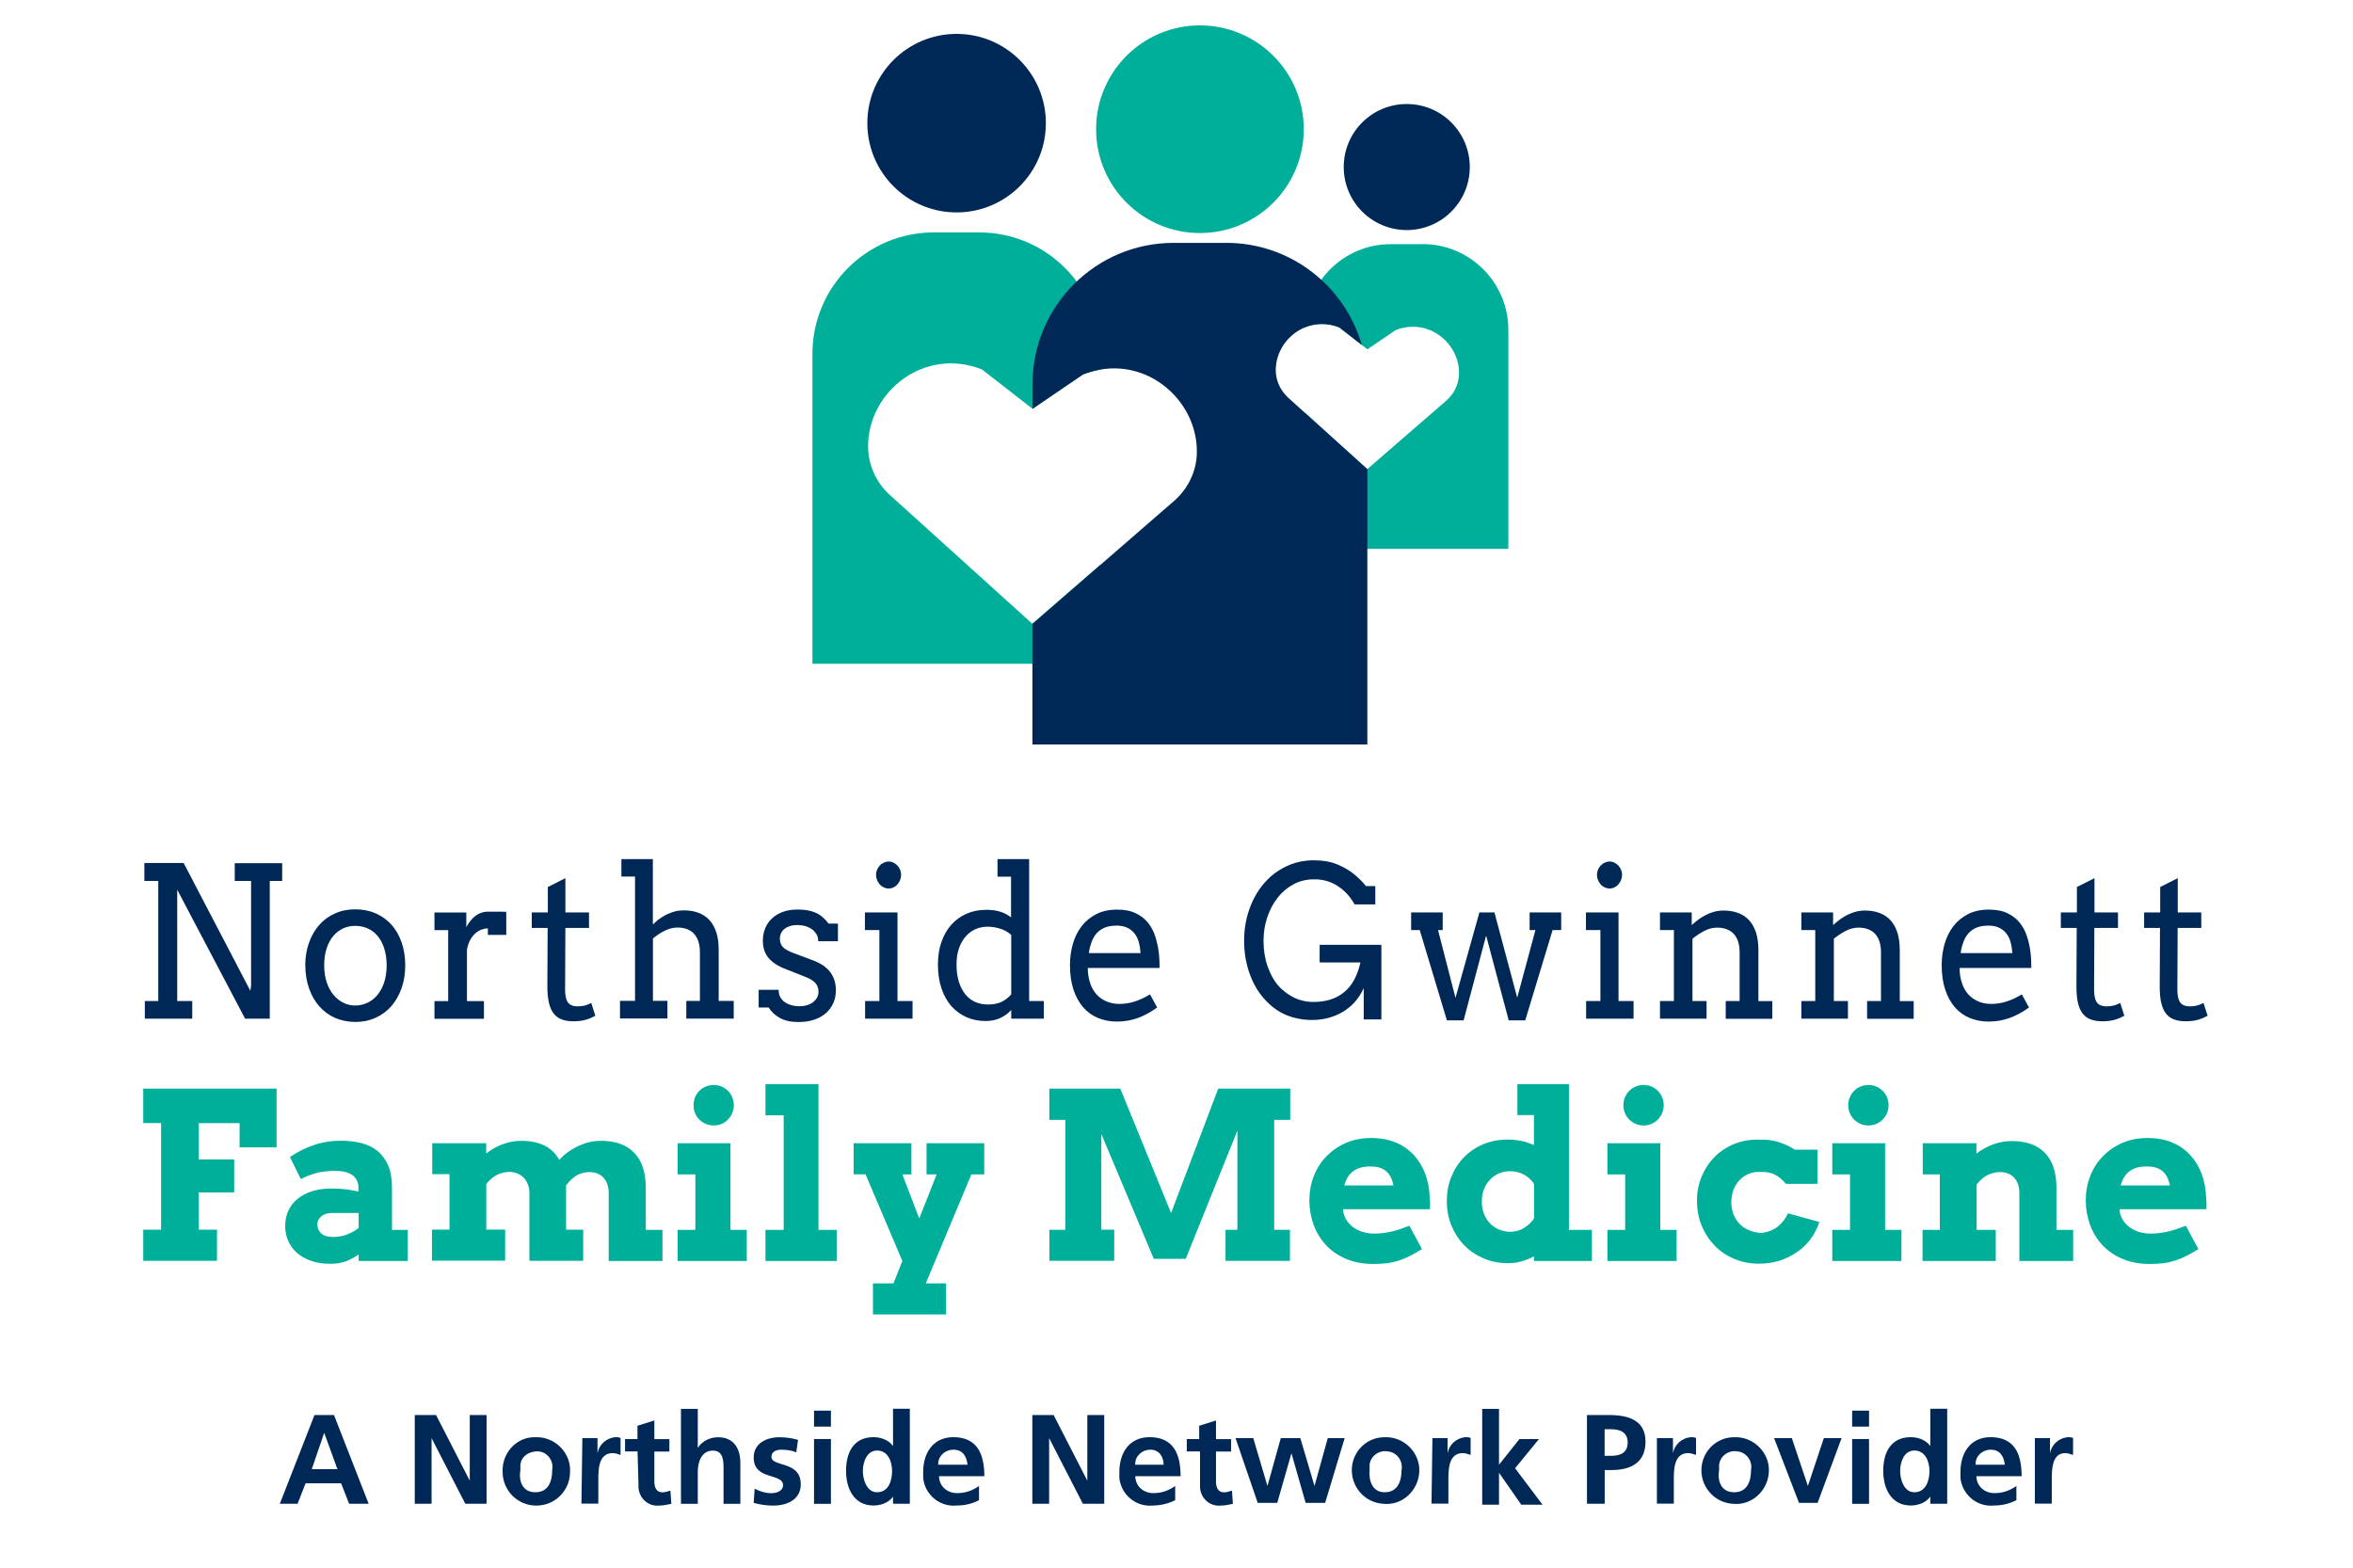
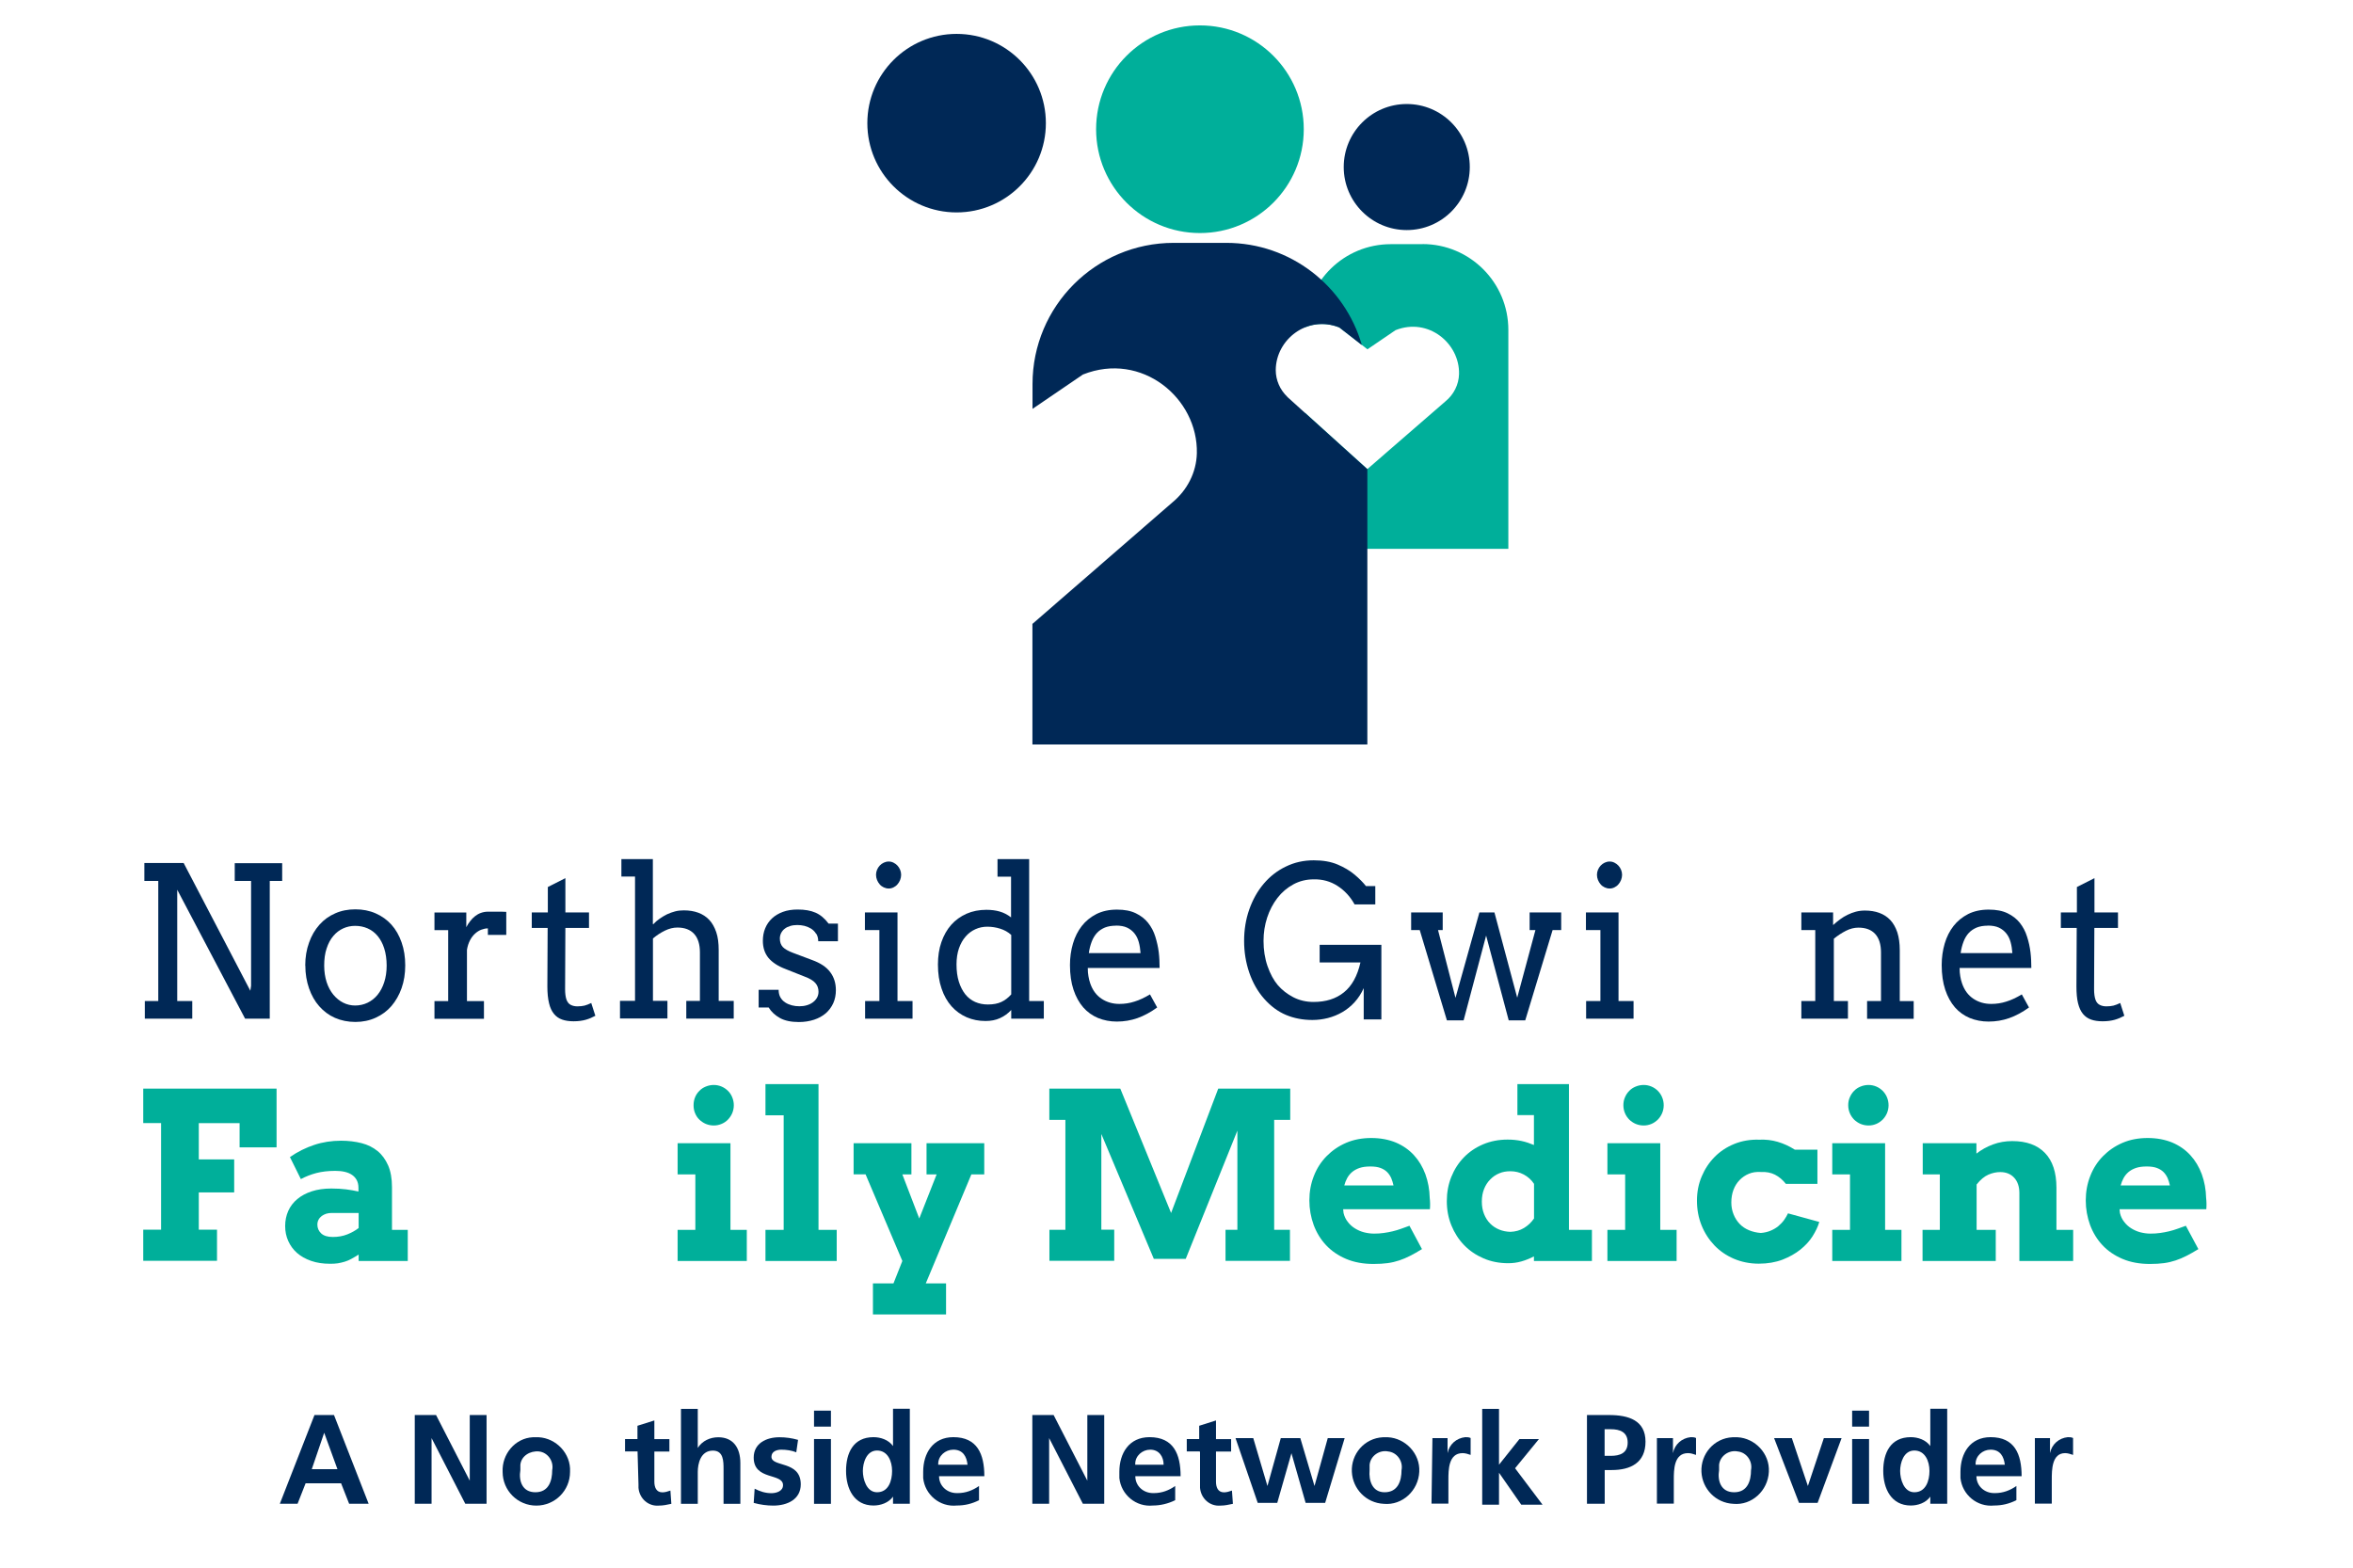
<svg xmlns="http://www.w3.org/2000/svg" id="Layer_1" version="1.1" viewBox="0 0 252 167.95">
  <defs>
    <style>
      .cls-1 {
        fill: #002856;
      }

      .cls-1, .cls-2 {
        stroke-width: 0px;
      }

      .cls-2 {
        fill: #00af9a;
      }
    </style>
  </defs>
  <circle class="cls-1" cx="150.66" cy="17.89" r="6.75" />
  <circle class="cls-1" cx="102.45" cy="13.19" r="9.56" />
  <circle class="cls-2" cx="128.51" cy="13.84" r="11.12" />
  <path class="cls-2" d="M152.37,26.15h-3.42c-4.98,0-9.02,3.96-9.17,8.9,1.09-.44,2.37-.5,3.66.01l3.01,2.35,3.01-2.05c3.51-1.39,6.88,1.41,6.8,4.7-.03,1.14-.57,2.2-1.45,2.92l-8.37,7.26-6.69-6.04v14.58h21.79v-23.45c0-5.07-4.11-9.19-9.19-9.19Z" />
-   <path class="cls-2" d="M110.58,66.82l-15.37-13.89c-1.42-1.34-2.25-3.21-2.24-5.16.02-5.84,6.03-10.65,12.2-8.2l5.41,4.21,5.4-3.68c.64-.25,1.27-.41,1.89-.51v-1.7c0-7.18-5.82-13-13.01-13h-4.84c-7.18,0-13.01,5.82-13.01,13v33.2h30.85v-10.62l-7.3,6.33Z" />
  <path class="cls-1" d="M137.88,42.51c-.79-.75-1.25-1.79-1.25-2.87.01-3.26,3.36-5.93,6.8-4.57l2.42,1.88c-1.82-6.31-7.62-10.94-14.52-10.94h-5.63c-8.35,0-15.12,6.77-15.12,15.12v2.66l5.4-3.68c6.29-2.5,12.34,2.53,12.2,8.44-.05,2.04-1.03,3.94-2.6,5.24l-15.01,13.03v12.91h35.87v-29.48l-8.57-7.74Z" />
  <g>
    <path class="cls-1" d="M25.14,92.45h5.08v1.9h-1.33v14.75h-2.64l-7.27-13.81v11.92h1.61v1.89h-5.08v-1.89h1.44v-12.86h-1.49v-1.92h4.21l7.14,13.68.08-.53v-11.23h-1.75v-1.9Z" />
    <path class="cls-1" d="M32.69,103.41c0-.9.14-1.72.41-2.46.26-.74.63-1.37,1.11-1.91s1.04-.94,1.69-1.22c.65-.29,1.37-.43,2.16-.43s1.51.14,2.17.43c.66.29,1.22.69,1.69,1.21.47.52.83,1.16,1.09,1.9s.39,1.56.39,2.46-.13,1.7-.39,2.44c-.26.74-.63,1.38-1.09,1.92-.47.54-1.03.95-1.69,1.25-.66.3-1.38.45-2.17.45s-1.53-.15-2.19-.44-1.21-.71-1.68-1.24c-.47-.53-.83-1.17-1.09-1.91-.26-.74-.4-1.56-.4-2.45ZM34.72,103.41c0,.65.09,1.24.26,1.77.17.53.42.98.72,1.35.31.37.66.66,1.06.86.4.2.83.3,1.28.3s.92-.1,1.33-.3c.41-.2.77-.48,1.07-.85.3-.37.54-.82.71-1.35s.26-1.12.26-1.78-.09-1.3-.26-1.83c-.17-.54-.41-.98-.71-1.34-.3-.36-.66-.63-1.07-.81-.41-.18-.86-.27-1.33-.27s-.88.09-1.28.27c-.4.18-.76.45-1.06.81-.31.36-.55.81-.72,1.34-.18.53-.26,1.15-.26,1.83Z" />
    <path class="cls-1" d="M54.21,100.13h-1.96v-.7c-.23,0-.46.05-.7.14-.24.09-.46.23-.67.42s-.39.42-.54.71c-.15.29-.27.63-.33,1.03v5.49h1.82v1.89h-5.3v-1.89h1.47v-7.6s-1.47,0-1.47,0v-1.89h3.41v1.57c.12-.23.26-.45.42-.65.15-.2.33-.38.52-.53.19-.15.4-.27.63-.35s.48-.13.75-.13h1.01c.32,0,.63,0,.95.02v2.47Z" />
    <path class="cls-1" d="M60.57,97.72h2.51v1.66h-2.53l-.03,6.57c0,.45.05.81.14,1.09.1.28.25.47.46.58.21.11.45.16.72.16.29,0,.54-.03.76-.08.22-.06.46-.15.72-.28l.44,1.37c-.33.18-.68.33-1.04.43s-.79.16-1.29.16c-.47,0-.88-.06-1.22-.18-.35-.12-.64-.32-.88-.61-.24-.29-.42-.67-.53-1.15-.12-.48-.18-1.08-.18-1.8l.03-6.26h-1.7v-1.66h1.72v-2.72l1.88-.95v3.67Z" />
    <path class="cls-1" d="M66.54,92.01h3.38v6.96h.06c.19-.21.41-.4.67-.58s.51-.33.79-.47c.28-.13.56-.23.86-.31s.61-.11.93-.11c.57,0,1.09.08,1.55.25.46.17.85.42,1.18.77.32.34.57.79.75,1.32s.26,1.17.26,1.91v5.45h1.61v1.89h-5.08v-1.89h1.46v-5.2c0-.87-.21-1.53-.62-1.98s-1.01-.68-1.79-.68c-.44,0-.89.11-1.34.33-.45.22-.88.5-1.28.84v6.68h1.55v1.89h-5.08v-1.89h1.61v-13.31h-1.46v-1.89Z" />
    <path class="cls-1" d="M87.39,99.99c-.13-.22-.31-.39-.52-.53-.21-.13-.45-.23-.71-.3-.26-.06-.52-.09-.76-.09-.28,0-.53.03-.76.1-.23.07-.43.16-.59.29-.17.12-.29.28-.39.46-.09.18-.14.38-.14.6,0,.38.11.68.32.91.22.22.58.43,1.09.62l2.05.77c.88.32,1.52.74,1.93,1.29.41.54.61,1.19.61,1.94,0,.5-.09.97-.28,1.39-.19.42-.46.78-.8,1.08-.35.3-.77.53-1.25.69-.49.16-1.03.25-1.63.25-.83,0-1.51-.14-2.03-.43-.52-.29-.92-.66-1.21-1.13h-1.07v-1.89h2.14c0,.31.06.58.19.81.13.22.3.41.51.54.21.14.45.24.71.31.26.07.53.1.81.1s.53-.03.77-.1c.25-.07.47-.17.66-.31.19-.14.34-.3.45-.49s.17-.41.17-.65c0-.37-.11-.68-.33-.93-.22-.26-.6-.49-1.14-.69l-2.04-.81c-.83-.31-1.45-.72-1.85-1.2-.4-.49-.6-1.1-.6-1.83,0-.48.08-.93.25-1.34.17-.41.41-.76.73-1.06.32-.3.71-.53,1.17-.7.46-.17.99-.25,1.58-.25.76,0,1.4.11,1.92.34.52.23.98.62,1.39,1.17h1v1.89h-2.11c0-.31-.07-.57-.2-.79Z" />
    <path class="cls-1" d="M92.63,97.72h3.49v9.49h1.61v1.89h-5.08v-1.89h1.53v-7.6h-1.55v-1.89ZM93.82,93.69c0-.19.04-.37.11-.54s.17-.32.29-.45.26-.23.43-.31.34-.12.53-.12.35.04.51.12c.16.08.3.18.42.31s.22.28.29.45.11.35.11.54-.04.38-.11.56-.17.33-.29.47-.26.24-.42.32c-.16.08-.33.12-.51.12s-.36-.04-.53-.12-.31-.18-.43-.32-.22-.29-.29-.47-.11-.36-.11-.56Z" />
    <path class="cls-1" d="M106.85,92.01h3.37v15.2h1.57v1.89h-3.49v-.93c-.34.37-.74.66-1.2.87s-.97.31-1.55.31c-.72,0-1.39-.13-2.02-.4-.62-.27-1.16-.66-1.62-1.17-.46-.52-.82-1.15-1.07-1.9-.26-.75-.39-1.61-.39-2.58,0-.88.12-1.68.37-2.4.25-.72.6-1.34,1.05-1.85.45-.51,1-.9,1.64-1.19.64-.28,1.35-.42,2.13-.42.52,0,.99.06,1.41.18.43.12.84.33,1.23.63v-4.36h-1.45v-1.89ZM105.81,107.58c.57,0,1.05-.09,1.43-.27.39-.18.74-.45,1.06-.81v-6.37c-.34-.31-.74-.53-1.19-.67-.45-.14-.9-.21-1.37-.21s-.88.09-1.28.27c-.4.18-.75.44-1.05.79-.3.34-.53.76-.71,1.26-.17.5-.26,1.07-.26,1.71,0,.7.08,1.32.25,1.86.17.54.4.98.69,1.35.29.36.65.64,1.06.82.41.18.86.27,1.35.27Z" />
    <path class="cls-1" d="M116.5,103.68c0,.32.02.62.07.88.04.27.11.52.19.76.25.73.66,1.28,1.22,1.65.56.37,1.2.55,1.9.55.56,0,1.1-.08,1.62-.25.53-.16,1.08-.42,1.66-.77l.77,1.4c-.7.51-1.41.89-2.11,1.14-.71.25-1.44.37-2.21.37-.72,0-1.39-.13-2.01-.38-.62-.26-1.15-.64-1.59-1.14-.44-.51-.79-1.14-1.04-1.89-.25-.75-.38-1.63-.38-2.64,0-.81.11-1.58.32-2.3.21-.72.53-1.35.95-1.89.42-.54.95-.96,1.57-1.28.63-.31,1.35-.47,2.19-.47s1.48.13,2.02.39c.54.26.98.6,1.32,1.03.34.43.6.92.77,1.47.17.55.3,1.11.37,1.68.03.28.06.56.07.85.01.29.02.56.02.83h-7.7ZM119.5,99.14c-.45,0-.84.07-1.17.2-.33.14-.62.33-.85.58-.23.25-.42.56-.56.93s-.25.78-.31,1.23h5.54c-.03-.42-.09-.82-.19-1.18-.1-.36-.25-.67-.46-.93-.21-.26-.47-.47-.79-.62s-.72-.22-1.2-.22Z" />
    <path class="cls-1" d="M146.05,109.17v-3.34c-.26.58-.59,1.08-.98,1.51-.39.43-.83.78-1.31,1.06-.48.28-1,.49-1.54.63-.55.14-1.1.21-1.67.21-1.02,0-1.96-.18-2.82-.54s-1.64-.94-2.34-1.73c-.7-.79-1.23-1.73-1.6-2.81-.37-1.08-.55-2.22-.55-3.39s.18-2.31.55-3.36c.37-1.05.88-1.97,1.55-2.76.66-.78,1.45-1.4,2.37-1.84.92-.45,1.91-.67,2.99-.67.99,0,1.84.15,2.55.45.71.3,1.32.66,1.83,1.09s.91.84,1.21,1.22h1v1.96h-2.22c-.46-.83-1.07-1.49-1.83-1.98s-1.61-.72-2.55-.7c-.79,0-1.52.18-2.18.54s-1.23.84-1.7,1.45c-.47.61-.84,1.31-1.1,2.1-.26.79-.39,1.63-.39,2.5,0,.97.14,1.88.43,2.71.29.83.66,1.51,1.1,2.03.45.52,1,.95,1.65,1.29.66.34,1.38.51,2.18.51,1.32,0,2.4-.34,3.25-1.03.85-.68,1.44-1.75,1.77-3.2h-4.37v-1.89h6.61v7.99h-1.92Z" />
    <path class="cls-1" d="M151.13,97.72h3.38v1.89h-.5l1.87,7.26,2.56-9.15h1.61l2.44,9.13,1.95-7.24h-.62v-1.89h3.38v1.89h-.92l-2.93,9.67h-1.77l-2.42-9.08-2.41,9.08h-1.79l-2.91-9.67h-.92v-1.89Z" />
    <path class="cls-1" d="M169.85,97.72h3.49v9.49h1.61v1.89h-5.08v-1.89h1.53v-7.6h-1.55v-1.89ZM171.03,93.69c0-.19.04-.37.11-.54s.17-.32.29-.45.26-.23.43-.31.34-.12.53-.12.35.04.51.12c.16.08.3.18.42.31s.22.28.29.45.11.35.11.54-.04.38-.11.56-.17.33-.29.47-.26.24-.42.32c-.16.08-.33.12-.51.12s-.36-.04-.53-.12-.31-.18-.43-.32-.22-.29-.29-.47-.11-.36-.11-.56Z" />
-     <path class="cls-1" d="M184.8,107.21h1.51v-5.2c0-.87-.21-1.53-.62-1.98s-1.01-.68-1.79-.68c-.45,0-.9.11-1.35.34-.45.23-.88.51-1.29.85v6.67h1.51v1.89h-4.99v-1.89h1.49v-7.6h-1.49v-1.89h3.4v1.34h.02c.23-.21.47-.41.73-.6s.53-.36.81-.49c.28-.14.58-.25.88-.33.31-.08.63-.12.96-.12.57,0,1.09.08,1.55.25.46.17.85.42,1.18.77.32.34.57.79.75,1.32.17.54.26,1.17.26,1.91v5.45h1.49v1.89h-4.99v-1.89Z" />
    <path class="cls-1" d="M199.94,107.21h1.51v-5.2c0-.87-.21-1.53-.62-1.98s-1.01-.68-1.79-.68c-.45,0-.9.11-1.35.34-.45.23-.88.51-1.29.85v6.67h1.51v1.89h-4.99v-1.89h1.49v-7.6h-1.49v-1.89h3.4v1.34h.02c.23-.21.47-.41.73-.6s.53-.36.81-.49c.28-.14.58-.25.88-.33.31-.08.63-.12.96-.12.57,0,1.09.08,1.55.25.46.17.85.42,1.18.77.32.34.57.79.75,1.32.17.54.26,1.17.26,1.91v5.45h1.49v1.89h-4.99v-1.89Z" />
    <path class="cls-1" d="M209.87,103.68c0,.32.02.62.07.88.04.27.11.52.19.76.25.73.66,1.28,1.22,1.65.56.37,1.19.55,1.9.55.56,0,1.1-.08,1.62-.25.53-.16,1.08-.42,1.66-.77l.77,1.4c-.7.51-1.41.89-2.12,1.14-.71.25-1.44.37-2.21.37-.72,0-1.39-.13-2.01-.38-.62-.26-1.15-.64-1.59-1.14-.44-.51-.79-1.14-1.04-1.89s-.38-1.63-.38-2.64c0-.81.11-1.58.32-2.3.21-.72.53-1.35.95-1.89s.95-.96,1.57-1.28c.63-.31,1.35-.47,2.19-.47s1.48.13,2.02.39.98.6,1.32,1.03c.34.43.6.92.77,1.47.18.55.3,1.11.37,1.68.03.28.06.56.07.85,0,.29.02.56.02.83h-7.7ZM212.87,99.14c-.45,0-.84.07-1.17.2-.33.14-.62.33-.85.58-.23.25-.42.56-.56.93s-.25.78-.31,1.23h5.54c-.03-.42-.09-.82-.19-1.18-.1-.36-.25-.67-.46-.93-.21-.26-.47-.47-.79-.62s-.72-.22-1.2-.22Z" />
    <path class="cls-1" d="M224.32,97.72h2.51v1.66h-2.53l-.03,6.57c0,.45.05.81.14,1.09s.25.47.46.58c.21.11.45.16.72.16.29,0,.54-.03.76-.08.22-.06.46-.15.72-.28l.44,1.37c-.33.18-.68.33-1.04.43s-.79.16-1.29.16c-.47,0-.88-.06-1.22-.18-.35-.12-.64-.32-.88-.61-.24-.29-.41-.67-.53-1.15-.12-.48-.17-1.08-.17-1.8l.03-6.26h-1.7v-1.66h1.72v-2.72l1.88-.95v3.67Z" />
-     <path class="cls-1" d="M233.24,97.72h2.51v1.66h-2.53l-.03,6.57c0,.45.05.81.14,1.09s.25.47.46.58c.21.11.45.16.72.16.29,0,.54-.03.76-.08.22-.06.46-.15.72-.28l.44,1.37c-.33.18-.68.33-1.04.43s-.79.16-1.29.16c-.47,0-.88-.06-1.22-.18-.35-.12-.64-.32-.88-.61-.24-.29-.41-.67-.53-1.15-.12-.48-.17-1.08-.17-1.8l.03-6.26h-1.7v-1.66h1.72v-2.72l1.88-.95v3.67Z" />
  </g>
  <g>
    <path class="cls-2" d="M15.34,116.59h14.28v6.29h-3.96v-2.59h-4.37v3.88h3.79v3.54h-3.79v3.99h1.95v3.33h-7.9v-3.33h1.91v-11.42h-1.91v-3.7Z" />
    <path class="cls-2" d="M38.4,134.37c-.28.18-.54.33-.78.46-.24.13-.47.23-.71.3s-.48.13-.73.17c-.25.04-.53.05-.83.05-.75,0-1.43-.1-2.03-.31-.6-.21-1.1-.49-1.51-.85-.41-.36-.72-.79-.94-1.28-.22-.49-.33-1.02-.33-1.6s.11-1.12.33-1.62c.22-.49.55-.92.97-1.27.42-.35.94-.63,1.55-.83.61-.2,1.31-.3,2.1-.3.58,0,1.1.03,1.58.09.47.06.91.14,1.32.23v-.39c0-.32-.06-.59-.18-.82s-.29-.42-.51-.57c-.22-.15-.48-.26-.79-.33-.31-.07-.64-.1-1.01-.1-.76,0-1.43.08-2.01.23s-1.14.37-1.67.65l-1.17-2.36c.83-.57,1.69-1,2.6-1.3.9-.3,1.86-.45,2.88-.45.79,0,1.52.09,2.19.26.67.17,1.24.46,1.72.85.48.39.85.91,1.13,1.54.27.63.41,1.4.41,2.31v4.59h1.69v3.33h-5.26v-.68ZM35.63,132.48c.58,0,1.1-.09,1.57-.28s.87-.41,1.21-.68v-1.61h-2.92c-.19,0-.37.03-.55.08-.18.06-.34.14-.48.24-.14.11-.26.24-.34.39s-.13.33-.13.54c0,.37.14.69.41.94.27.25.68.38,1.24.38Z" />
-     <path class="cls-2" d="M46.3,122.44h5.77v1.1c.52-.41,1.1-.74,1.75-.99.65-.24,1.32-.37,2.01-.37.96,0,1.78.17,2.46.5s1.22.85,1.61,1.54c.27-.3.57-.57.91-.82.34-.25.7-.46,1.08-.64.38-.18.78-.33,1.2-.43.42-.1.85-.15,1.28-.15,1.54,0,2.73.43,3.55,1.28.83.85,1.24,2.1,1.24,3.74v4.52h1.79v3.33h-5.76v-7.23c0-.71-.18-1.27-.55-1.68-.37-.41-.88-.61-1.54-.61-.46,0-.88.11-1.28.32-.4.21-.8.59-1.2,1.11,0,.09.01.18.01.27v4.47h1.83v3.33h-5.76v-7.25c0-.34-.05-.65-.16-.92-.11-.28-.25-.51-.44-.71-.19-.2-.41-.35-.66-.46s-.54-.17-.85-.18c-.41,0-.83.08-1.26.27-.43.19-.85.53-1.25,1.03v4.88h2.02v3.33h-7.84v-3.33h1.88v-5.94h-1.85v-3.34Z" />
    <path class="cls-2" d="M72.57,122.44h5.66v9.28h1.75v3.33h-7.41v-3.33h1.9v-5.94h-1.9v-3.34ZM74.28,118.37c0-.3.05-.58.16-.85s.26-.49.46-.69c.19-.2.42-.35.69-.46s.55-.17.86-.17c.29,0,.57.06.83.17s.49.27.68.46c.2.19.35.42.46.69s.17.55.17.85-.06.58-.17.85c-.11.26-.27.49-.46.69s-.42.35-.68.46c-.26.11-.54.17-.83.17-.31,0-.59-.06-.86-.17-.26-.11-.49-.27-.69-.46s-.35-.42-.46-.69c-.11-.26-.16-.54-.16-.85Z" />
    <path class="cls-2" d="M81.98,116.11h5.68v15.61h1.95v3.33h-7.63v-3.33h1.95v-12.27h-1.95v-3.33Z" />
    <path class="cls-2" d="M91.43,122.44h6.18v3.34h-.97l1.81,4.72,1.86-4.72h-1.08v-3.34h6.18v3.34h-1.38l-4.88,11.67h2.17v3.33h-7.83v-3.33h2.2l.95-2.4-3.94-9.28h-1.28v-3.34Z" />
    <path class="cls-2" d="M112.38,131.71h1.72v-11.77h-1.72v-3.35h7.6l5.44,13.32,5.05-13.32h7.71v3.35h-1.72v11.77h1.69v3.33h-6.9v-3.33h1.27v-10.62l-5.53,13.73h-3.42l-5.62-13.37v10.25h1.38v3.33h-6.94v-3.33Z" />
    <path class="cls-2" d="M143.85,129.53l.04.38c.09.37.24.69.46.96.21.28.47.51.76.69s.62.33.97.42c.36.09.72.14,1.08.14s.71-.02,1.04-.07c.33-.04.65-.11.96-.18s.61-.17.9-.27.59-.21.89-.32l1.34,2.5c-.46.28-.89.53-1.27.72-.39.2-.77.36-1.16.49-.39.13-.8.23-1.24.29s-.95.09-1.53.09c-1.09,0-2.07-.18-2.92-.54-.85-.36-1.57-.85-2.15-1.47-.58-.62-1.02-1.34-1.33-2.17-.3-.83-.46-1.7-.46-2.63s.16-1.79.48-2.61.77-1.52,1.36-2.12,1.28-1.08,2.09-1.43c.81-.35,1.71-.52,2.7-.52s1.87.17,2.64.49c.77.33,1.41.78,1.94,1.36.53.58.93,1.26,1.22,2.04.28.78.44,1.63.46,2.53.02.2.04.4.04.6,0,.2,0,.4-.02.61h-9.29ZM146.76,124.93c-.45,0-.84.05-1.16.16s-.59.26-.81.45c-.22.19-.39.41-.52.65s-.23.5-.3.77h5.27c-.06-.28-.14-.54-.24-.78-.11-.24-.25-.46-.44-.65-.19-.19-.42-.33-.71-.44s-.65-.16-1.08-.16Z" />
    <path class="cls-2" d="M162.52,116.11h5.51v15.61h2.46v3.33h-6.21v-.49c-.44.23-.89.41-1.35.54-.46.13-.92.19-1.39.19-.97,0-1.85-.17-2.66-.52-.81-.35-1.5-.82-2.08-1.42-.58-.6-1.03-1.3-1.36-2.11s-.49-1.67-.49-2.6.16-1.79.48-2.59c.32-.8.77-1.5,1.34-2.09s1.26-1.06,2.06-1.4c.8-.34,1.68-.51,2.63-.51.53,0,1.02.05,1.49.15s.9.25,1.33.43v-3.2h-1.77v-3.33ZM161.76,131.93c.54-.02,1.02-.15,1.45-.41.43-.26.79-.6,1.08-1.02v-3.71c-.28-.43-.65-.76-1.1-1-.45-.24-.93-.35-1.43-.35-.42,0-.82.06-1.19.22-.37.15-.69.37-.97.66-.28.28-.5.62-.66,1.02-.16.4-.24.85-.24,1.35s.08.94.24,1.34c.16.4.38.74.66,1.02s.6.49.97.64c.37.15.76.23,1.19.24Z" />
    <path class="cls-2" d="M172.15,122.44h5.66v9.28h1.75v3.33h-7.41v-3.33h1.9v-5.94h-1.9v-3.34ZM173.86,118.37c0-.3.05-.58.17-.85.11-.26.26-.49.46-.69.19-.2.42-.35.69-.46s.55-.17.86-.17c.29,0,.57.06.83.17.26.11.49.27.68.46s.35.42.46.69c.11.26.17.55.17.85s-.06.58-.17.85c-.11.26-.27.49-.46.69-.2.19-.42.35-.68.46-.26.11-.54.17-.83.17-.31,0-.59-.06-.86-.17-.26-.11-.49-.27-.69-.46-.19-.2-.35-.42-.46-.69-.11-.26-.17-.54-.17-.85Z" />
    <path class="cls-2" d="M191.27,126.8c-.35-.44-.74-.77-1.17-.99-.43-.22-.94-.32-1.52-.29-.47-.03-.9.03-1.28.19-.39.16-.72.39-1,.68-.28.29-.5.64-.65,1.04-.15.4-.23.85-.23,1.36,0,.45.08.87.24,1.27.16.4.38.74.66,1.03s.61.51,1,.67c.39.16.81.26,1.26.29.38-.03.73-.11,1.04-.24s.59-.29.83-.49c.24-.2.45-.42.63-.67.17-.25.31-.48.41-.7l3.35.92c-.14.49-.38.99-.71,1.52s-.78,1.01-1.31,1.44c-.54.43-1.18.79-1.92,1.08-.74.28-1.59.43-2.54.43s-1.85-.18-2.67-.53c-.81-.35-1.51-.83-2.09-1.44-.58-.61-1.04-1.32-1.37-2.14-.33-.82-.49-1.7-.49-2.64s.17-1.8.51-2.6c.34-.8.8-1.5,1.39-2.09.59-.6,1.3-1.06,2.11-1.39.82-.33,1.7-.48,2.66-.45.68-.03,1.34.04,1.98.23.64.19,1.25.47,1.83.84h2.42v3.66h-3.36Z" />
    <path class="cls-2" d="M196.23,122.44h5.66v9.28h1.75v3.33h-7.41v-3.33h1.9v-5.94h-1.9v-3.34ZM197.94,118.37c0-.3.05-.58.17-.85.11-.26.26-.49.46-.69.19-.2.42-.35.69-.46s.55-.17.86-.17c.29,0,.57.06.83.17.26.11.49.27.68.46s.35.42.46.69c.11.26.17.55.17.85s-.06.58-.17.85c-.11.26-.27.49-.46.69-.2.19-.42.35-.68.46-.26.11-.54.17-.83.17-.31,0-.59-.06-.86-.17-.26-.11-.49-.27-.69-.46-.19-.2-.35-.42-.46-.69-.11-.26-.17-.54-.17-.85Z" />
    <path class="cls-2" d="M216.27,127.79c0-.71-.19-1.26-.56-1.66-.37-.4-.87-.6-1.49-.6-.42,0-.85.09-1.28.28-.43.19-.85.54-1.25,1.05v4.86h2.05v3.33h-7.84v-3.33h1.85v-5.94h-1.83v-3.34h5.75v1.11c.53-.41,1.12-.74,1.77-.98s1.34-.36,2.06-.36c1.52,0,2.69.42,3.51,1.27.82.85,1.23,2.09,1.23,3.72v4.52h1.79v3.33h-5.76v-7.25Z" />
    <path class="cls-2" d="M227,129.53l.04.38c.09.37.24.69.46.96.21.28.47.51.76.69s.62.33.97.42c.36.09.72.14,1.08.14s.71-.02,1.04-.07c.33-.04.65-.11.96-.18s.61-.17.9-.27.59-.21.89-.32l1.34,2.5c-.46.28-.89.53-1.27.72-.39.2-.77.36-1.16.49-.39.13-.8.23-1.24.29s-.95.09-1.53.09c-1.09,0-2.07-.18-2.92-.54-.85-.36-1.57-.85-2.15-1.47-.58-.62-1.02-1.34-1.33-2.17-.3-.83-.46-1.7-.46-2.63s.16-1.79.48-2.61.77-1.52,1.36-2.12,1.28-1.08,2.09-1.43c.81-.35,1.71-.52,2.7-.52s1.87.17,2.64.49c.77.33,1.41.78,1.94,1.36.53.58.93,1.26,1.22,2.04.28.78.44,1.63.46,2.53.02.2.04.4.04.6,0,.2,0,.4-.02.61h-9.29ZM229.91,124.93c-.45,0-.84.05-1.16.16s-.59.26-.81.45c-.22.19-.39.41-.52.65s-.23.5-.3.77h5.27c-.06-.28-.14-.54-.24-.78-.11-.24-.25-.46-.44-.65-.19-.19-.42-.33-.71-.44s-.65-.16-1.08-.16Z" />
  </g>
  <g>
    <path class="cls-1" d="M34.72,153.45h0l-1.33,3.9h2.75l-1.42-3.9ZM33.68,151.55h2.09l3.71,9.5h-2.09l-.86-2.19h-3.8l-.86,2.19h-1.9l3.71-9.5Z" />
    <polygon class="cls-1" points="44.42 151.55 46.7 151.55 50.31 158.58 50.31 151.55 52.11 151.55 52.11 161.05 49.83 161.05 46.22 154.02 46.22 161.05 44.42 161.05 44.42 151.55" />
    <path class="cls-1" d="M57.34,159.82c1.43,0,1.8-1.23,1.8-2.37.19-.95-.47-1.9-1.42-2-.95-.09-1.9.48-1.99,1.43v.57c-.19,1.14.19,2.37,1.61,2.37M57.34,153.93c1.9-.1,3.61,1.43,3.71,3.33v.38c0,2-1.61,3.61-3.61,3.61s-3.61-1.61-3.61-3.61c-.09-1.9,1.33-3.61,3.23-3.71h.29Z" />
-     <path class="cls-1" d="M62.38,154.02h1.61v1.61c.19-.95.95-1.61,1.9-1.71.19,0,.38,0,.57.09v1.81c-.28-.1-.57-.19-.86-.19-1.52,0-1.52,1.81-1.52,2.85v2.56h-1.81l.1-7.03Z" />
    <path class="cls-1" d="M68.27,155.45h-1.33v-1.33h1.33v-1.42l1.81-.57v2h1.61v1.33h-1.61v3.23c0,.57.19,1.14.86,1.14.29,0,.57-.09.86-.19l.1,1.42c-.48.1-.86.19-1.33.19-1.14.1-2.09-.76-2.19-1.9v-.38l-.1-3.52Z" />
    <path class="cls-1" d="M72.93,150.89h1.8v4.18c.48-.76,1.33-1.14,2.19-1.14,1.61,0,2.37,1.14,2.37,2.76v4.37h-1.8v-3.7c0-.86,0-2-1.14-2-1.33,0-1.62,1.42-1.62,2.28v3.42h-1.8v-10.17Z" />
    <path class="cls-1" d="M85.28,155.54c-.48-.19-1.04-.28-1.61-.28-.48,0-1.05.19-1.05.76,0,1.14,3.14.38,3.14,2.95,0,1.61-1.43,2.28-2.95,2.28-.66,0-1.42-.1-2.09-.29l.1-1.52c.57.29,1.14.48,1.8.48.48,0,1.24-.19,1.24-.86,0-1.33-3.14-.48-3.14-2.95,0-1.52,1.33-2.18,2.76-2.18.66,0,1.33.09,1.99.28l-.19,1.33Z" />
    <path class="cls-1" d="M87.18,154.12h1.81v6.94h-1.81v-6.94ZM87.18,151.08h1.81v1.71h-1.81v-1.71Z" />
    <path class="cls-1" d="M93.93,159.82c1.23,0,1.61-1.23,1.61-2.28s-.47-2.19-1.61-2.19-1.52,1.33-1.52,2.19.38,2.28,1.52,2.28M95.64,160.29h0c-.48.67-1.33.95-2.09.95-2.09,0-2.94-1.81-2.94-3.71s.76-3.61,2.94-3.61c.76,0,1.61.28,2.09.95v-3.99h1.8v10.17h-1.8v-.76Z" />
    <path class="cls-1" d="M103.62,156.87c-.09-.86-.48-1.61-1.52-1.61-.86,0-1.62.66-1.62,1.52v.09h3.13ZM104.86,160.67c-.76.38-1.52.57-2.38.57-1.81.19-3.42-1.14-3.61-2.94v-.67c0-1.99,1.05-3.71,3.23-3.71,2.56,0,3.32,1.81,3.32,4.18h-4.85c0,1.05.86,1.81,1.9,1.81h.1c.85,0,1.61-.29,2.28-.76v1.52Z" />
    <polygon class="cls-1" points="110.56 151.55 112.84 151.55 116.45 158.58 116.45 151.55 118.26 151.55 118.26 161.05 115.97 161.05 112.36 154.02 112.36 161.05 110.56 161.05 110.56 151.55" />
    <path class="cls-1" d="M124.62,156.87c0-.86-.48-1.61-1.43-1.61-.85,0-1.61.66-1.61,1.52v.09h3.04ZM125.86,160.67c-.76.38-1.61.57-2.37.57-1.81.19-3.42-1.14-3.61-2.94v-.67c0-1.99,1.04-3.71,3.23-3.71,2.57,0,3.33,1.81,3.33,4.18h-4.85c0,1.05.86,1.81,1.9,1.81h.09c.86,0,1.61-.29,2.28-.76v1.52Z" />
    <path class="cls-1" d="M128.43,155.45h-1.33v-1.33h1.33v-1.42l1.8-.57v2h1.62v1.33h-1.62v3.23c0,.57.19,1.14.86,1.14.28,0,.57-.09.85-.19l.1,1.42c-.48.1-.86.19-1.33.19-1.14.1-2.09-.76-2.19-1.9v-3.89h-.09Z" />
    <polygon class="cls-1" points="132.32 154.02 134.22 154.02 135.74 159.15 137.17 154.02 139.26 154.02 140.78 159.15 142.2 154.02 144.01 154.02 141.92 160.96 139.83 160.96 138.31 155.64 136.79 160.96 134.7 160.96 132.32 154.02" />
    <path class="cls-1" d="M148.29,159.82c1.43,0,1.81-1.23,1.81-2.37.19-.95-.48-1.9-1.43-2-.95-.19-1.9.48-1.99,1.43v.57c-.1,1.14.29,2.37,1.61,2.37M148.29,153.93c1.9-.1,3.61,1.43,3.71,3.33v.38c-.1,2-1.81,3.61-3.8,3.42-1.9-.09-3.33-1.61-3.42-3.42-.1-1.9,1.33-3.61,3.33-3.71h.19Z" />
    <path class="cls-1" d="M153.42,154.02h1.61v1.61c.19-.95.95-1.61,1.9-1.71.19,0,.38,0,.57.09v1.81c-.29-.1-.57-.19-.86-.19-1.52,0-1.52,1.81-1.52,2.85v2.56h-1.81l.1-7.03Z" />
    <polygon class="cls-1" points="158.74 150.89 160.54 150.89 160.54 156.87 162.73 154.12 164.82 154.12 162.26 157.25 165.2 161.15 162.92 161.15 160.54 157.73 160.54 161.15 158.74 161.15 158.74 150.89" />
    <path class="cls-1" d="M171.85,155.92h.67c.95,0,1.8-.28,1.8-1.42s-.85-1.43-1.8-1.43h-.67v2.85ZM169.95,151.55h2.38c2.09,0,3.9.57,3.9,2.85s-1.62,3.04-3.61,3.04h-.76v3.61h-1.9v-9.5Z" />
    <path class="cls-1" d="M177.46,154.02h1.71v1.61c.19-.95.95-1.61,1.9-1.71.19,0,.38,0,.57.09v1.81c-.29-.1-.57-.19-.86-.19-1.52,0-1.52,1.81-1.52,2.85v2.56h-1.81v-7.03Z" />
    <path class="cls-1" d="M185.73,159.82c1.43,0,1.8-1.23,1.8-2.37.19-.95-.47-1.9-1.42-2-.95-.19-1.9.48-2,1.43v.57c-.19,1.14.19,2.37,1.61,2.37M185.73,153.93c1.9-.1,3.61,1.43,3.71,3.33v.38c-.1,2-1.81,3.61-3.8,3.42-1.9-.09-3.33-1.61-3.42-3.42-.09-1.9,1.33-3.61,3.33-3.71h.19Z" />
    <polygon class="cls-1" points="190 154.02 191.9 154.02 193.62 159.15 195.33 154.02 197.23 154.02 194.66 160.96 192.67 160.96 190 154.02" />
    <path class="cls-1" d="M198.36,154.12h1.81v6.94h-1.81v-6.94ZM198.36,151.08h1.81v1.71h-1.81v-1.71Z" />
    <path class="cls-1" d="M205.02,159.82c1.23,0,1.62-1.23,1.62-2.28s-.47-2.19-1.62-2.19-1.52,1.33-1.52,2.19.38,2.28,1.52,2.28M206.73,160.29h0c-.48.67-1.33.95-2.09.95-2.09,0-2.95-1.81-2.95-3.71s.76-3.61,2.95-3.61c.76,0,1.61.28,2.09.95v-3.99h1.81v10.17h-1.81v-.76Z" />
    <path class="cls-1" d="M214.71,156.87c-.1-.86-.48-1.61-1.52-1.61-.86,0-1.61.66-1.61,1.52v.09h3.13ZM215.95,160.67c-.76.38-1.52.57-2.38.57-1.81.19-3.42-1.14-3.61-2.94v-.67c0-1.99,1.04-3.71,3.23-3.71,2.57,0,3.32,1.81,3.32,4.18h-4.84c0,1.05.86,1.81,1.9,1.81h.1c.85,0,1.61-.29,2.28-.76v1.52Z" />
    <path class="cls-1" d="M217.94,154.02h1.61v1.61c.19-.95.95-1.61,1.9-1.71.19,0,.38,0,.57.09v1.81c-.29-.1-.57-.19-.85-.19-1.43,0-1.43,1.81-1.43,2.85v2.56h-1.81v-7.03Z" />
  </g>
</svg>